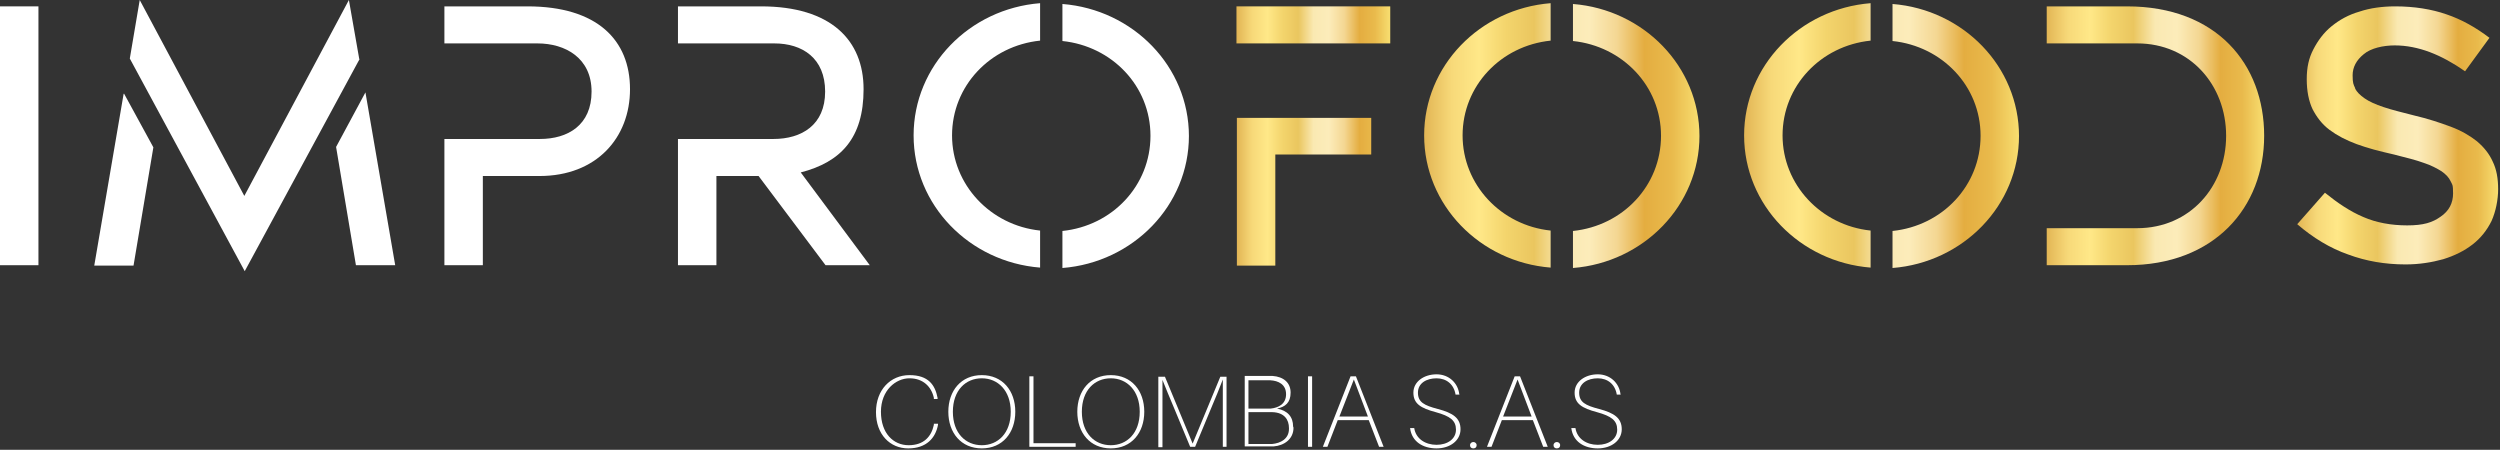
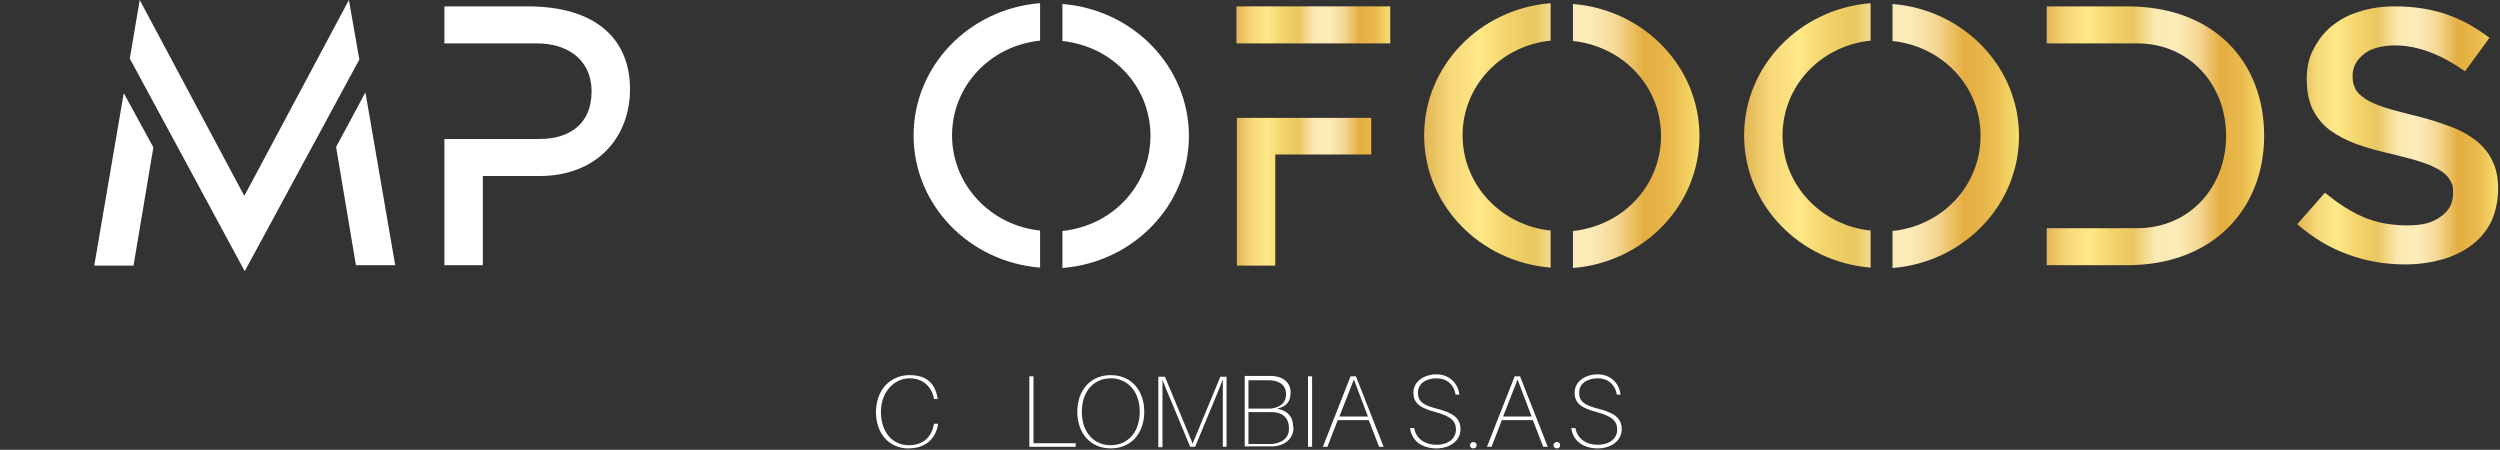
<svg xmlns="http://www.w3.org/2000/svg" width="956" height="172" viewBox="0 0 956 172" fill="none">
  <rect x="0" y="0" width="956" height="172" fill="#333333" stroke="none" />
-   <path d="M0 101.417V2.436H14.702V101.417H0Z" fill="white" />
  <path d="M47.425 35.785L58.648 56.343L51.06 101.57H36.043L47.266 35.938L47.425 35.785ZM137.531 22.537L93.584 103.702L49.638 22.385L53.432 0L93.426 74.921L133.421 0L137.373 22.537H137.531ZM151.126 101.417H136.108L128.52 56.191L139.744 35.329L151.126 101.417Z" fill="white" />
  <path d="M240.917 34.11C240.917 52.688 228.112 67.307 206.297 67.307H184.639V101.417H169.938V53.145H206.455C217.204 53.145 226.215 47.816 226.215 35.024C226.215 22.233 216.256 16.598 205.506 16.598H169.938V2.436H201.712C228.428 2.436 240.917 15.38 240.917 34.11Z" fill="white" />
-   <path d="M332.762 101.417H315.689L290.08 67.307H273.956V101.417H259.254V53.145H295.771C306.521 53.145 315.531 47.816 315.531 35.024C315.531 22.233 306.837 16.598 296.087 16.598H259.254V2.436H291.028C317.744 2.436 330.233 15.38 330.233 34.11C330.233 52.841 321.538 61.977 306.204 65.937L332.604 101.417H332.762Z" fill="white" />
  <path d="M397.734 1.37V15.532C378.606 17.512 364.062 32.892 364.062 51.775C364.062 70.657 378.764 86.19 397.734 88.169V102.331C370.702 100.199 349.361 78.423 349.361 51.775C349.361 25.126 370.702 3.35 397.734 1.218V1.37ZM454.643 51.927C454.643 78.576 433.302 100.352 406.27 102.483V88.322C425.398 86.342 439.941 70.962 439.941 51.927C439.941 32.892 425.24 17.664 406.27 15.685V1.523C433.302 3.655 454.643 25.43 454.643 52.079V51.927Z" fill="white" />
  <path d="M531.629 2.436V16.598H472.823V2.436H531.629ZM472.981 45.074H524.357V59.084H487.682V101.57H472.981V45.227V45.074Z" fill="url(#paint0_linear_3_72)" />
  <path d="M592.965 1.37V15.532C573.837 17.512 559.293 32.892 559.293 51.775C559.293 70.657 573.995 86.19 592.965 88.169V102.331C565.933 100.199 544.592 78.423 544.592 51.775C544.592 25.126 565.933 3.35 592.965 1.218V1.37ZM649.874 51.927C649.874 78.576 628.533 100.352 601.501 102.483V88.322C620.629 86.342 635.172 70.962 635.172 51.927C635.172 32.892 620.471 17.664 601.501 15.685V1.523C628.533 3.655 649.874 25.43 649.874 52.079V51.927Z" fill="url(#paint1_linear_3_72)" />
  <path d="M715.32 1.37V15.532C696.192 17.512 681.649 32.892 681.649 51.775C681.649 70.657 696.35 86.19 715.32 88.169V102.331C688.288 100.199 666.947 78.423 666.947 51.775C666.947 25.126 688.288 3.35 715.32 1.218V1.37ZM772.071 51.927C772.071 78.576 750.73 100.352 723.698 102.483V88.322C742.826 86.342 757.37 70.962 757.37 51.927C757.37 32.892 742.668 17.664 723.698 15.685V1.523C750.73 3.655 772.071 25.43 772.071 52.079V51.927Z" fill="url(#paint2_linear_3_72)" />
  <path d="M865.814 51.927C865.814 79.337 846.844 101.417 813.331 101.417H782.663V87.256H817.283C837.359 87.256 851.27 71.419 851.27 51.927C851.27 32.435 837.359 16.598 817.283 16.598H782.663V2.436H813.331C847.634 2.436 865.814 24.517 865.814 51.927Z" fill="url(#paint3_linear_3_72)" />
  <path d="M900.592 33.806C901.224 35.176 902.489 36.395 904.228 37.613C905.966 38.831 908.338 39.897 911.499 40.963C914.661 42.029 918.455 42.943 923.197 44.161C928.414 45.379 932.998 46.902 937.108 48.425C941.219 49.947 944.538 51.927 947.226 54.059C949.913 56.343 951.968 58.932 953.233 61.825C954.656 64.718 955.288 68.221 955.288 72.332C955.288 76.444 954.339 81.012 952.759 84.515C951.02 88.017 948.648 91.063 945.487 93.499C942.325 95.936 938.689 97.763 934.263 99.133C929.837 100.352 925.094 101.113 919.878 101.113C912.132 101.113 904.86 99.895 897.904 97.306C890.949 94.87 884.467 90.91 878.46 85.733L889.052 73.703C893.952 77.662 898.695 80.86 903.753 82.992C908.654 85.124 914.345 86.19 920.51 86.19C926.675 86.19 930.153 85.124 933.315 82.84C936.476 80.708 938.057 77.662 938.057 74.007C938.057 70.353 937.741 70.657 937.108 69.287C936.476 67.916 935.37 66.698 933.631 65.48C931.892 64.414 929.679 63.196 926.833 62.282C923.988 61.216 920.194 60.302 915.451 59.084C910.076 57.866 905.334 56.648 901.224 55.125C897.114 53.602 893.636 51.775 890.791 49.643C887.945 47.511 885.89 44.77 884.309 41.724C882.887 38.679 882.096 34.872 882.096 30.303C882.096 25.735 882.886 22.233 884.625 18.883C886.364 15.532 888.577 12.487 891.581 10.05C894.585 7.614 898.062 5.634 902.331 4.416C906.441 3.046 911.025 2.436 915.926 2.436C923.197 2.436 929.837 3.502 935.528 5.482C941.377 7.462 946.752 10.507 951.968 14.466L942.641 27.258C938.057 24.06 933.631 21.624 929.204 19.948C924.778 18.273 920.194 17.36 915.767 17.36C911.341 17.36 906.599 18.426 903.911 20.71C901.066 22.994 899.643 25.735 899.643 28.781C899.643 31.826 899.959 32.283 900.592 33.654V33.806Z" fill="url(#paint4_linear_3_72)" />
  <path d="M358.529 152.126V152.583H357.107V152.126C356.158 147.862 352.997 144.664 347.78 144.664C342.563 144.664 336.872 149.233 336.872 157.456C336.872 165.679 341.615 170.247 347.464 170.247C353.313 170.247 356.158 166.897 357.107 162.481V162.024H358.688V162.481C357.739 167.506 354.261 171.466 347.306 171.466C340.35 171.466 334.975 166.136 334.975 157.608C334.975 149.081 340.508 143.446 347.78 143.446C355.052 143.446 357.581 147.253 358.529 152.126Z" fill="white" />
-   <path d="M388.249 157.456C388.249 165.527 383.348 171.466 375.444 171.466C367.54 171.466 362.64 165.527 362.64 157.456C362.64 149.385 367.54 143.446 375.444 143.446C383.348 143.446 388.249 149.385 388.249 157.456ZM386.51 157.456C386.51 149.385 381.609 144.664 375.444 144.664C369.279 144.664 364.378 149.233 364.378 157.456C364.378 165.679 369.279 170.247 375.444 170.247C381.609 170.247 386.51 165.679 386.51 157.456Z" fill="white" />
  <path d="M411.329 170.856H393.624V143.903H395.204V169.486H411.329V170.704V170.856Z" fill="white" />
  <path d="M437.57 157.456C437.57 165.527 432.67 171.466 424.766 171.466C416.862 171.466 411.961 165.527 411.961 157.456C411.961 149.385 416.862 143.446 424.766 143.446C432.67 143.446 437.57 149.385 437.57 157.456ZM435.831 157.456C435.831 149.385 430.931 144.664 424.766 144.664C418.601 144.664 413.7 149.233 413.7 157.456C413.7 165.679 418.601 170.247 424.766 170.247C430.931 170.247 435.831 165.679 435.831 157.456Z" fill="white" />
  <path d="M469.029 170.856H467.606V155.629C467.606 152.278 467.606 148.471 467.606 145.121C466.341 148.471 464.76 152.278 463.338 155.629L457.014 170.856H455.117L448.794 155.629C447.371 152.278 445.791 148.471 444.526 145.274C444.526 148.624 444.526 152.278 444.526 155.781V171.009H442.945V144.055H445.474L456.066 169.638L466.657 144.055H469.029V171.009V170.856Z" fill="white" />
  <path d="M494.638 163.547C494.638 167.963 491.002 170.4 487.05 170.704C485.943 170.704 485.153 170.704 484.046 170.704H475.984V143.751H483.256C484.363 143.751 485.153 143.751 486.576 143.751C490.844 144.055 493.531 146.34 493.531 150.146C493.531 153.953 491.476 155.629 488.315 156.238C492.425 156.999 494.48 159.435 494.48 163.09L494.638 163.547ZM477.407 156.238H483.73C484.363 156.238 484.995 156.238 485.943 156.238C488.789 155.933 491.792 154.563 491.792 150.756C491.792 146.949 488.789 145.578 485.785 145.426C484.837 145.426 484.204 145.426 483.256 145.426H477.407V156.39V156.238ZM492.899 163.699C492.899 160.501 491.16 157.76 486.576 157.608C485.627 157.608 485.153 157.608 484.363 157.608H477.407V169.79H484.521C485.153 169.79 485.785 169.79 486.418 169.79C489.737 169.486 492.899 167.811 492.899 164.004V163.699Z" fill="white" />
  <path d="M500.171 170.856V143.903H501.752V170.856H500.171Z" fill="white" />
  <path d="M511.553 160.654L507.601 170.856H505.862L516.453 143.903H518.508L529.1 170.856H527.361L523.409 160.654H511.394H511.553ZM523.093 159.283L517.718 145.121L512.185 159.283H523.093Z" fill="white" />
  <path d="M558.187 150.908H556.606C555.974 146.949 553.128 144.665 549.334 144.665C545.54 144.665 542.22 146.492 542.22 150.147C542.22 153.801 544.592 155.019 549.808 156.39C555.657 157.913 558.503 159.892 558.503 164.156C558.503 168.42 554.551 171.466 549.334 171.466C544.117 171.466 539.849 168.877 539.217 163.699H540.798C541.43 167.811 545.066 170.095 549.334 170.095C553.602 170.095 556.764 167.811 556.764 164.308C556.764 160.806 554.551 159.131 549.018 157.608C543.327 156.085 540.482 154.41 540.482 150.147C540.482 145.883 544.592 143.142 549.334 143.142C554.077 143.142 557.554 146.492 558.029 150.756L558.187 150.908Z" fill="white" />
  <path d="M564.668 170.247C564.668 171.009 564.194 171.466 563.403 171.466C562.613 171.466 562.139 171.009 562.139 170.247C562.139 169.486 562.771 169.029 563.403 169.029C564.036 169.029 564.668 169.486 564.668 170.247Z" fill="white" />
  <path d="M574.311 160.654L570.359 170.856H568.62L579.212 143.903H581.267L591.858 170.856H590.119L586.167 160.654H574.153H574.311ZM585.693 159.283L580.318 145.121L574.785 159.283H585.693Z" fill="white" />
  <path d="M596.601 170.247C596.601 171.009 596.126 171.466 595.336 171.466C594.546 171.466 594.071 171.009 594.071 170.247C594.071 169.486 594.704 169.029 595.336 169.029C595.968 169.029 596.601 169.486 596.601 170.247Z" fill="white" />
  <path d="M619.839 150.908H618.258C617.625 146.949 614.78 144.665 610.986 144.665C607.192 144.665 603.872 146.492 603.872 150.147C603.872 153.801 606.244 155.019 611.46 156.39C617.309 157.913 620.155 159.892 620.155 164.156C620.155 168.42 616.203 171.466 610.986 171.466C605.769 171.466 601.501 168.877 600.869 163.699H602.45C603.082 167.811 606.718 170.095 610.986 170.095C615.254 170.095 618.416 167.811 618.416 164.308C618.416 160.806 616.203 159.131 610.67 157.608C604.979 156.085 602.133 154.41 602.133 150.147C602.133 145.883 606.244 143.142 610.986 143.142C615.728 143.142 619.206 146.492 619.68 150.756L619.839 150.908Z" fill="white" />
  <defs>
    <linearGradient id="paint0_linear_3_72" x1="472.981" y1="51.927" x2="531.629" y2="51.927" gradientUnits="userSpaceOnUse">
      <stop stop-color="#E2B554" />
      <stop offset="0.1" stop-color="#F7D979" />
      <stop offset="0.2" stop-color="#FFE888" />
      <stop offset="0.3" stop-color="#F3D46C" />
      <stop offset="0.4" stop-color="#EAC65F" />
      <stop offset="0.5" stop-color="#FAE9B2" />
      <stop offset="0.6" stop-color="#FCECBA" />
      <stop offset="0.7" stop-color="#F4D793" />
      <stop offset="0.8" stop-color="#E4AD40" />
      <stop offset="0.9" stop-color="#E9BA4C" />
      <stop offset="1" stop-color="#F8DE70" />
    </linearGradient>
    <linearGradient id="paint1_linear_3_72" x1="544.592" y1="51.927" x2="649.874" y2="51.927" gradientUnits="userSpaceOnUse">
      <stop stop-color="#E2B554" />
      <stop offset="0.1" stop-color="#F7D979" />
      <stop offset="0.2" stop-color="#FFE888" />
      <stop offset="0.3" stop-color="#F3D46C" />
      <stop offset="0.4" stop-color="#EAC65F" />
      <stop offset="0.5" stop-color="#FAE9B2" />
      <stop offset="0.6" stop-color="#FCECBA" />
      <stop offset="0.7" stop-color="#F4D793" />
      <stop offset="0.8" stop-color="#E4AD40" />
      <stop offset="0.9" stop-color="#E9BA4C" />
      <stop offset="1" stop-color="#F8DE70" />
    </linearGradient>
    <linearGradient id="paint2_linear_3_72" x1="666.947" y1="51.927" x2="772.071" y2="51.927" gradientUnits="userSpaceOnUse">
      <stop stop-color="#E2B554" />
      <stop offset="0.1" stop-color="#F7D979" />
      <stop offset="0.2" stop-color="#FFE888" />
      <stop offset="0.3" stop-color="#F3D46C" />
      <stop offset="0.4" stop-color="#EAC65F" />
      <stop offset="0.5" stop-color="#FAE9B2" />
      <stop offset="0.6" stop-color="#FCECBA" />
      <stop offset="0.7" stop-color="#F4D793" />
      <stop offset="0.8" stop-color="#E4AD40" />
      <stop offset="0.9" stop-color="#E9BA4C" />
      <stop offset="1" stop-color="#F8DE70" />
    </linearGradient>
    <linearGradient id="paint3_linear_3_72" x1="782.505" y1="51.927" x2="865.814" y2="51.927" gradientUnits="userSpaceOnUse">
      <stop stop-color="#E2B554" />
      <stop offset="0.1" stop-color="#F7D979" />
      <stop offset="0.2" stop-color="#FFE888" />
      <stop offset="0.3" stop-color="#F3D46C" />
      <stop offset="0.4" stop-color="#EAC65F" />
      <stop offset="0.5" stop-color="#FAE9B2" />
      <stop offset="0.6" stop-color="#FCECBA" />
      <stop offset="0.7" stop-color="#F4D793" />
      <stop offset="0.8" stop-color="#E4AD40" />
      <stop offset="0.9" stop-color="#E9BA4C" />
      <stop offset="1" stop-color="#F8DE70" />
    </linearGradient>
    <linearGradient id="paint4_linear_3_72" x1="878.46" y1="51.622" x2="955.288" y2="51.622" gradientUnits="userSpaceOnUse">
      <stop stop-color="#E2B554" />
      <stop offset="0.1" stop-color="#F7D979" />
      <stop offset="0.2" stop-color="#FFE888" />
      <stop offset="0.3" stop-color="#F3D46C" />
      <stop offset="0.4" stop-color="#EAC65F" />
      <stop offset="0.5" stop-color="#FAE9B2" />
      <stop offset="0.6" stop-color="#FCECBA" />
      <stop offset="0.7" stop-color="#F4D793" />
      <stop offset="0.8" stop-color="#E4AD40" />
      <stop offset="0.9" stop-color="#E9BA4C" />
      <stop offset="1" stop-color="#F8DE70" />
    </linearGradient>
  </defs>
</svg>